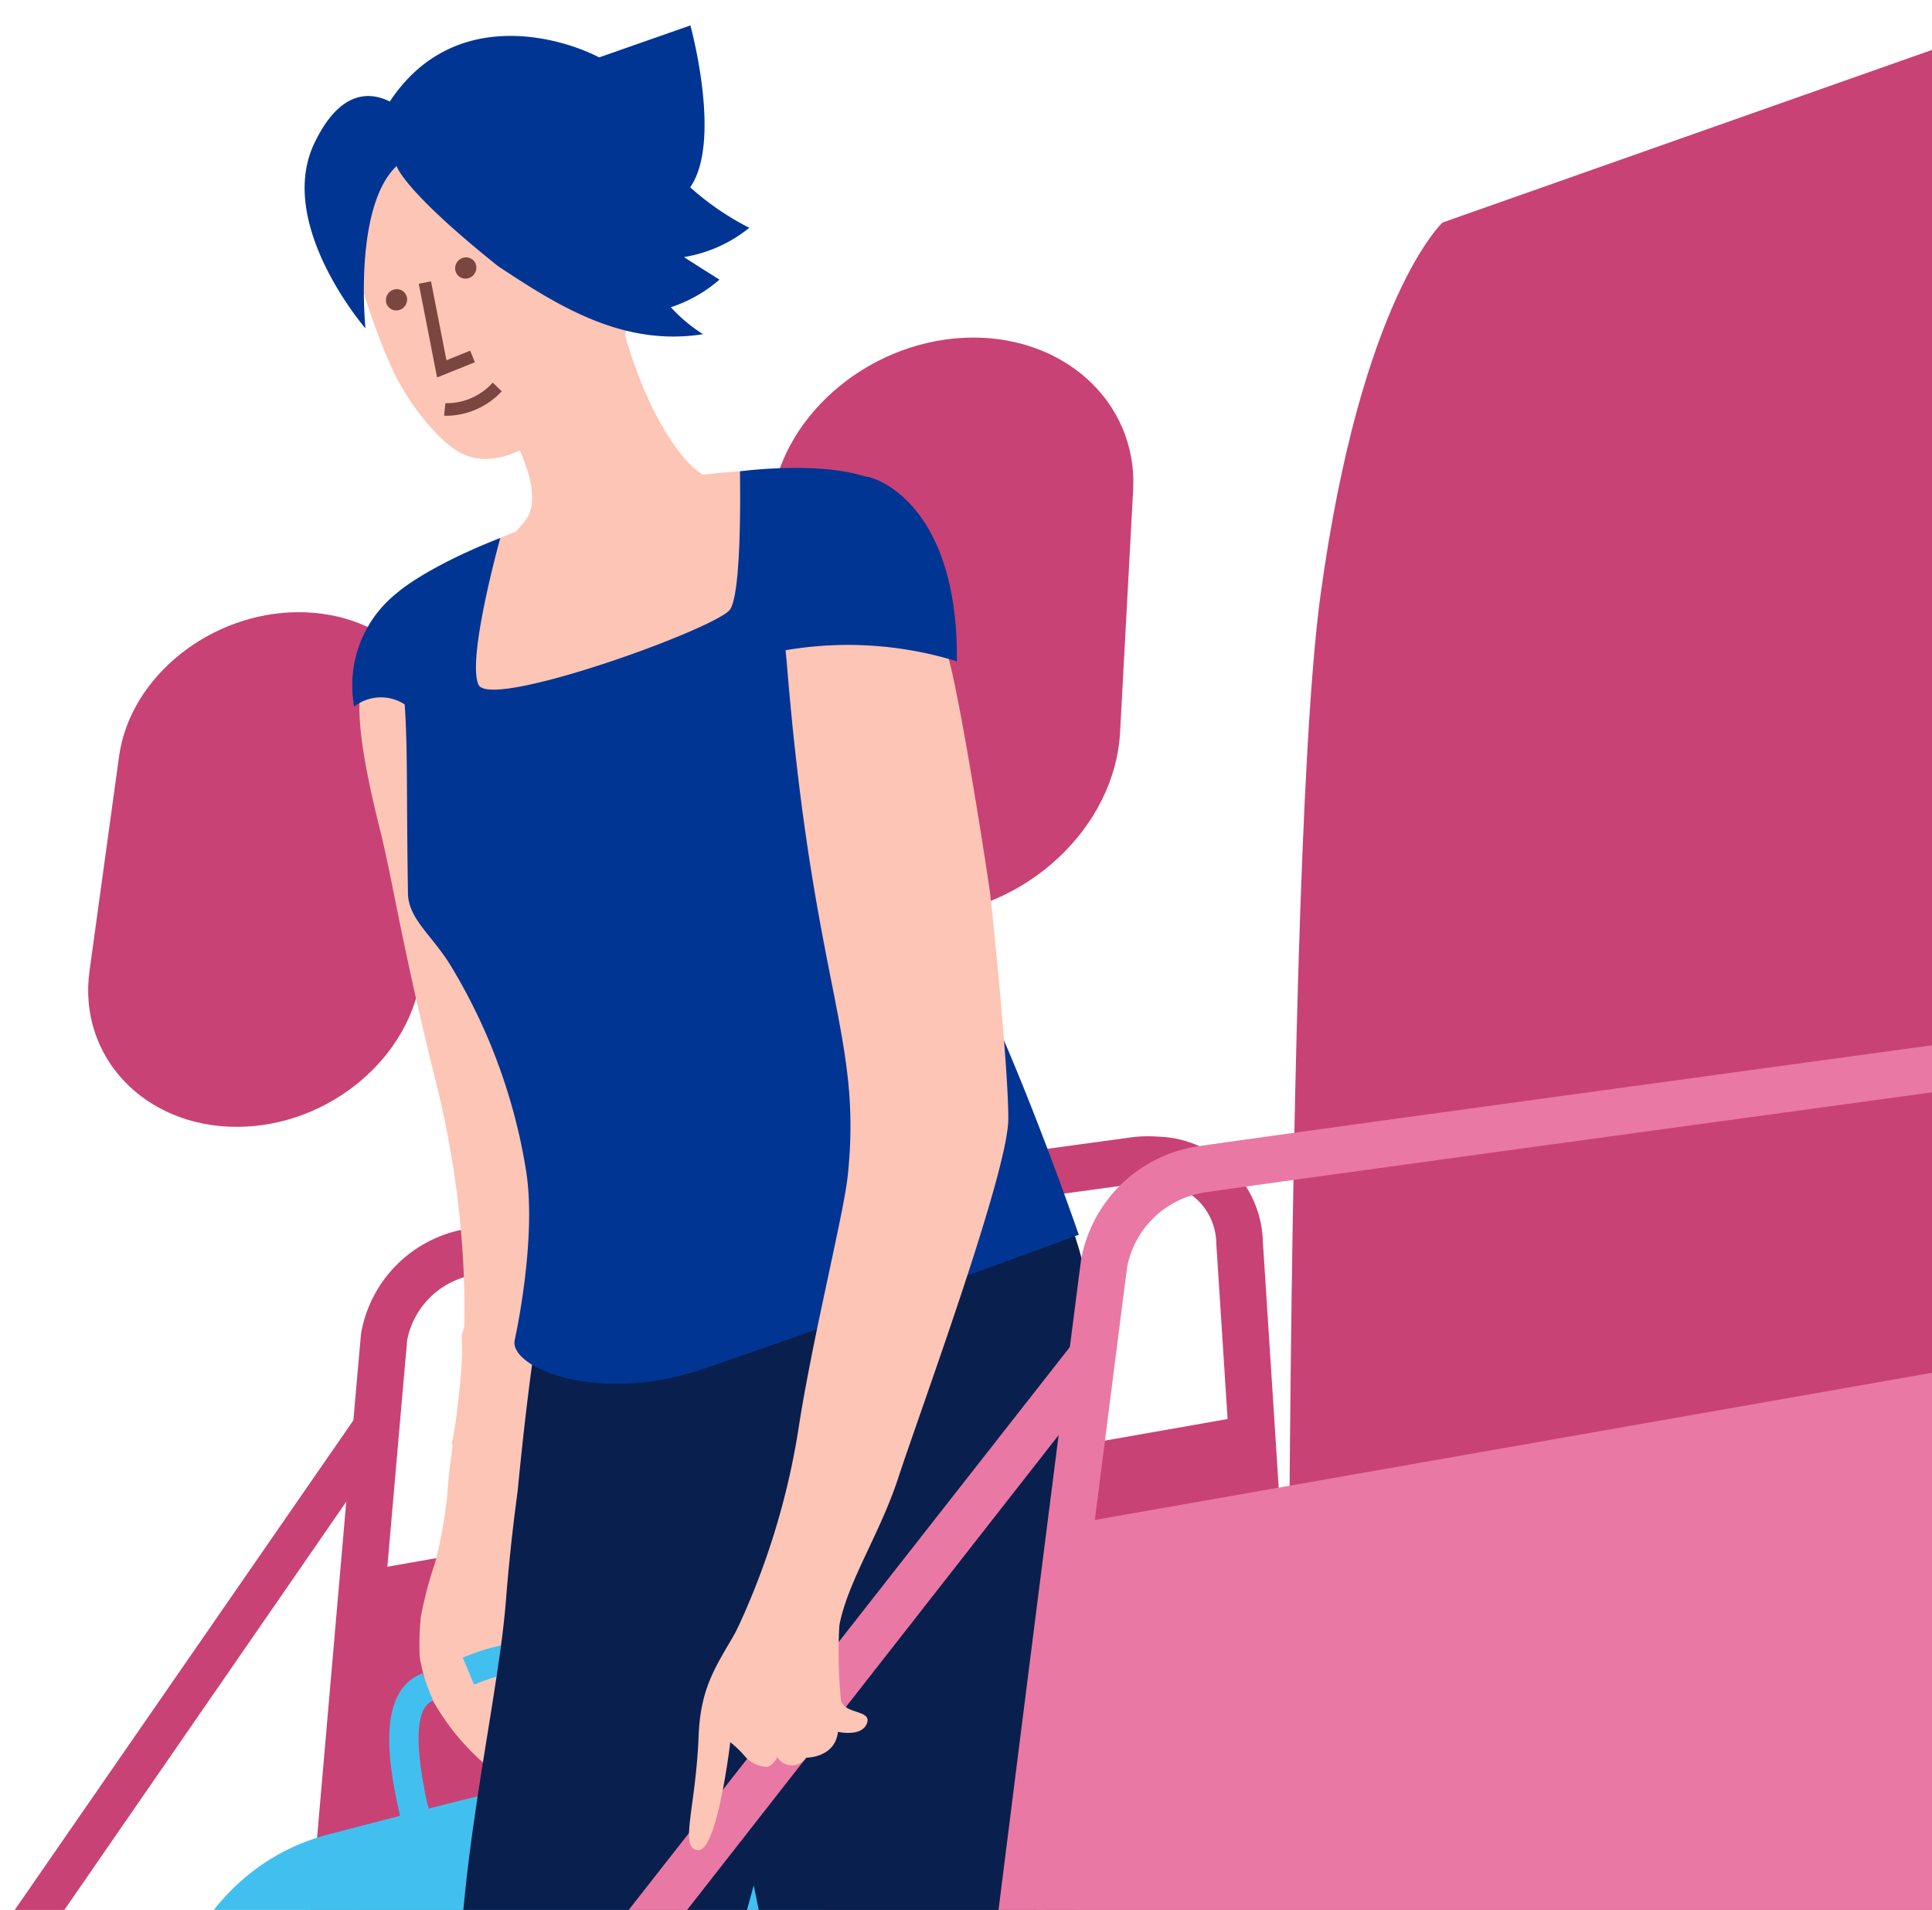
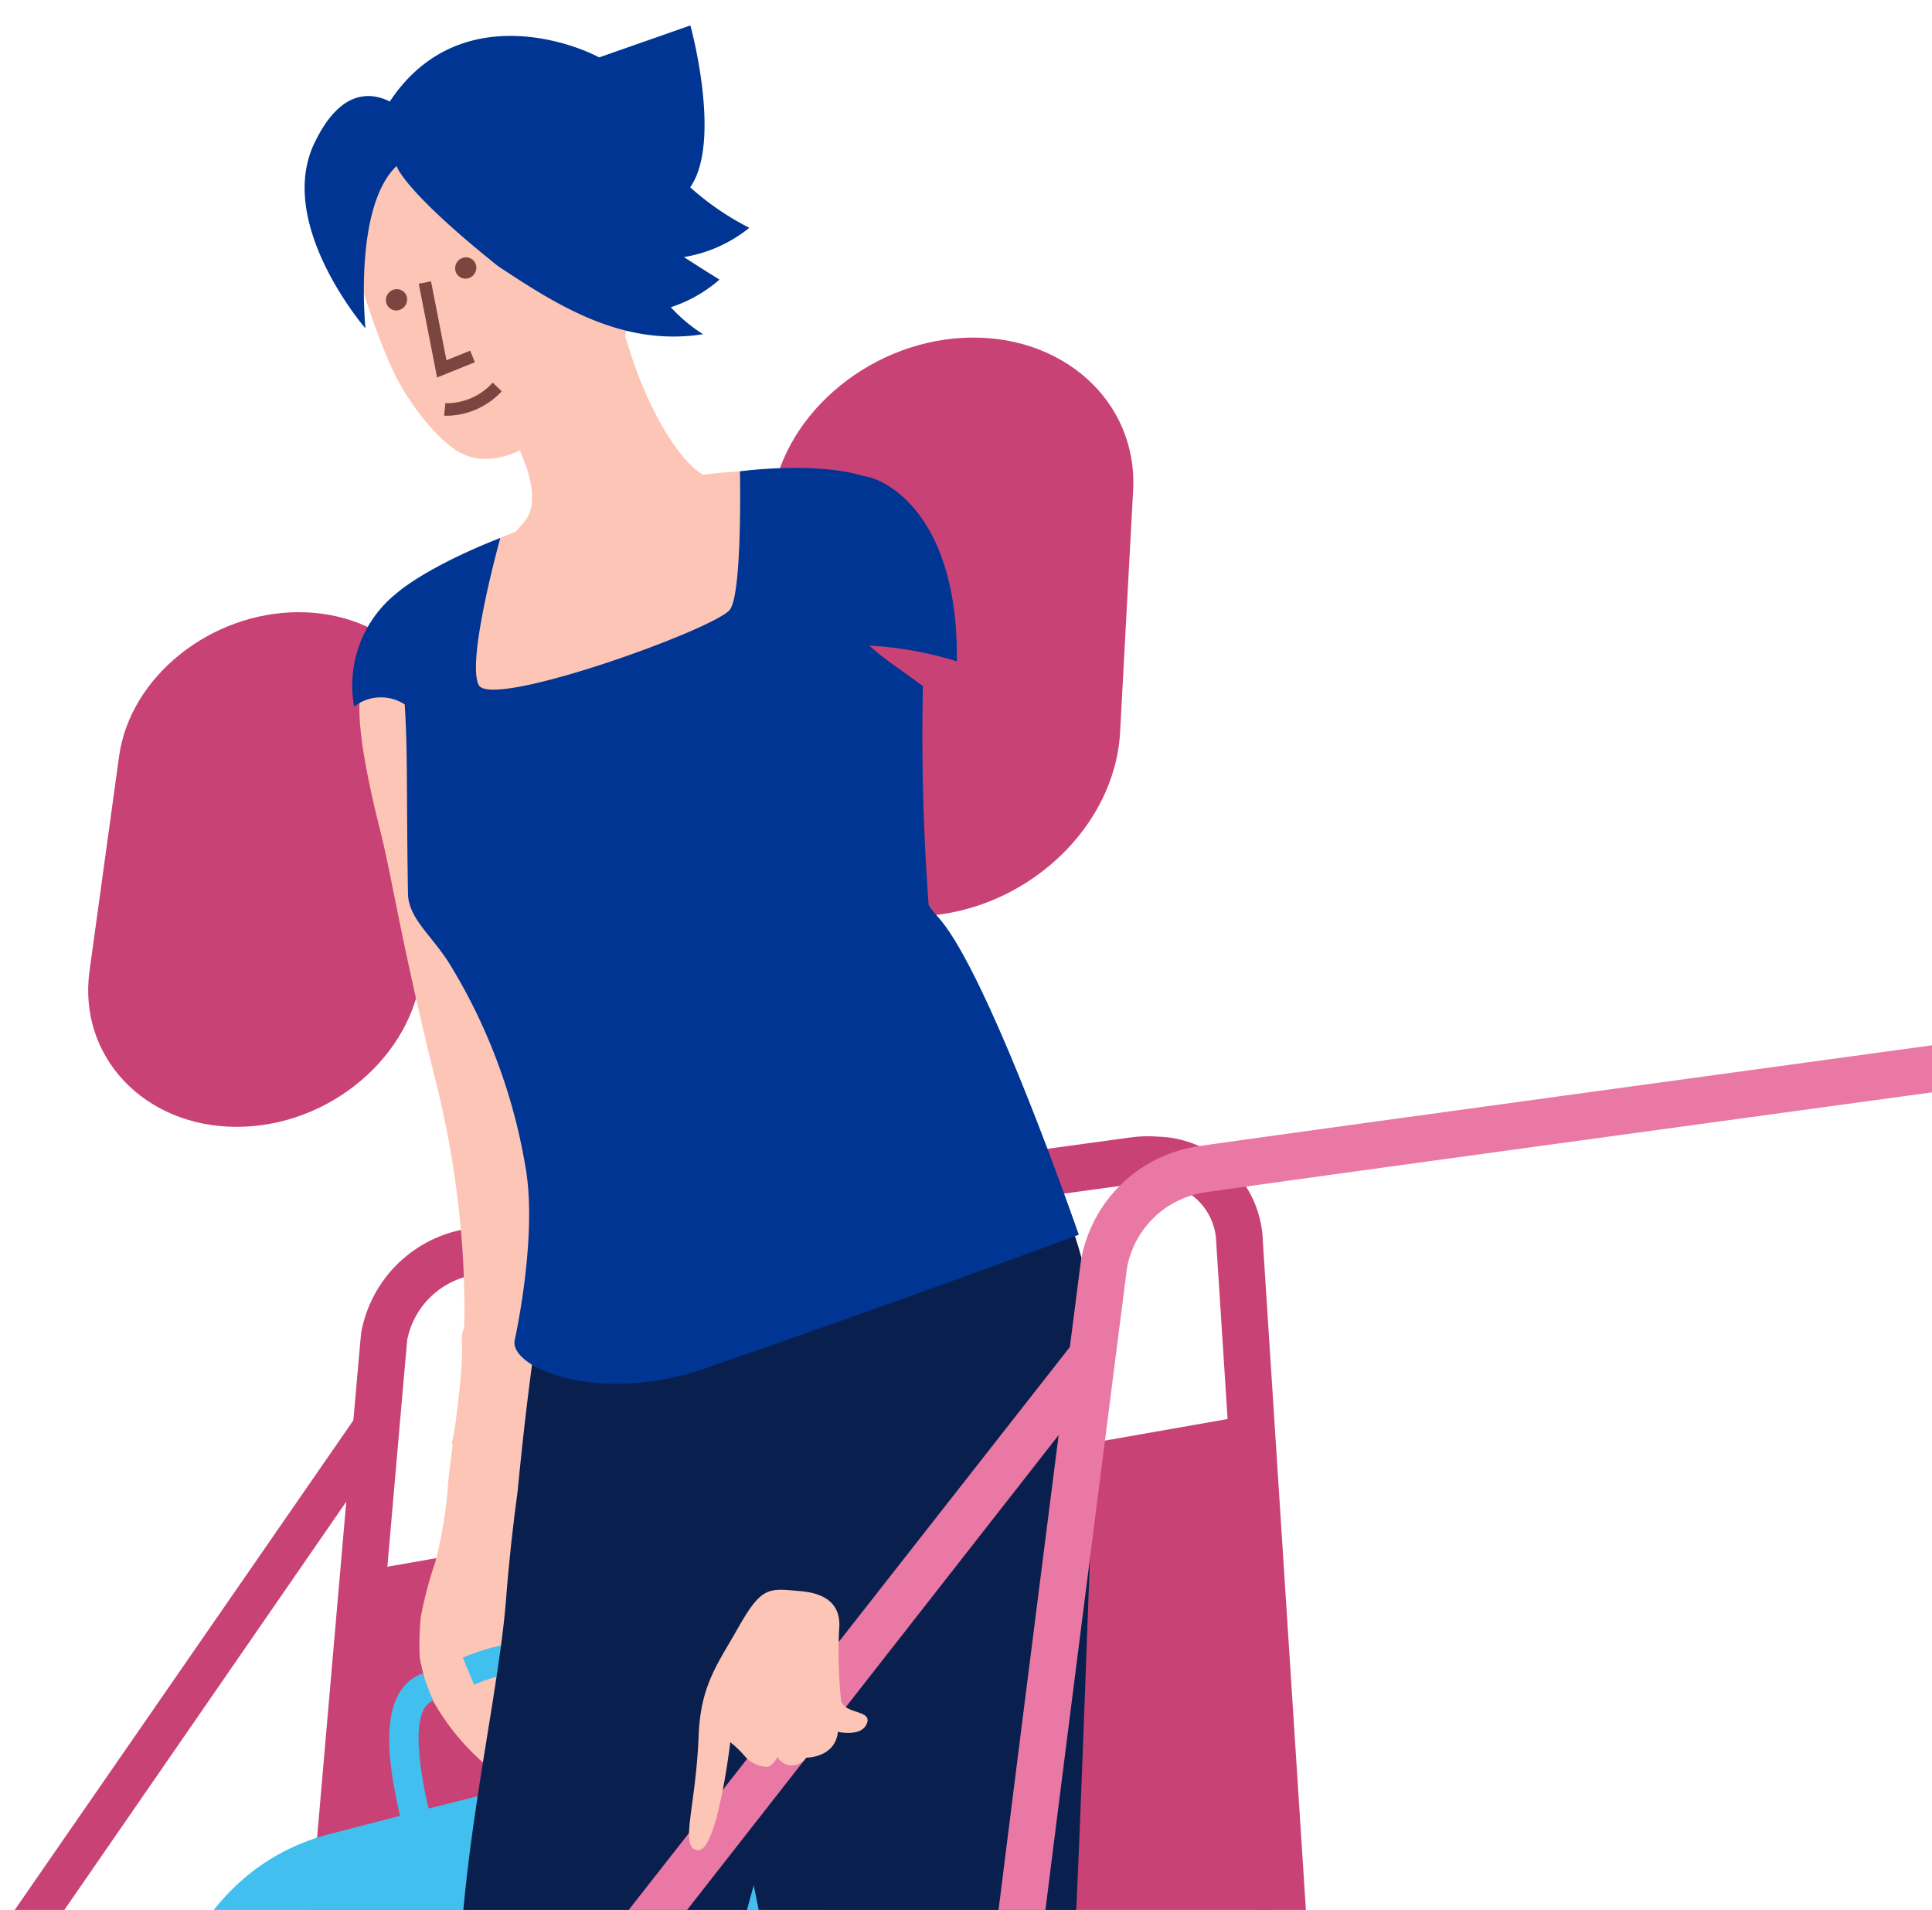
<svg xmlns="http://www.w3.org/2000/svg" width="133.554" height="132" viewBox="0 0 133.554 132">
  <defs>
    <style>.a{clip-path:url(#a);}.b{fill:#c94275;}.c{fill:#fdc5b6;}.d{fill:#41c0f0;}.e{fill:none;}.f{fill:#09204e;}.g{fill:#003593;}.h{fill:#ea78a4;}.i{fill:#7a463f;}</style>
    <clipPath id="a">
      <rect width="133.554" height="132" />
    </clipPath>
  </defs>
  <g class="a">
    <path class="b" d="M14.812,192.14l7.818-83.425L84.24,97.887l4.242,57.976Z" transform="translate(1.085 0.104)" />
    <path class="b" d="M-2.286,139.69l-2.072-1.977L24.529,95.958l.1,4.763Z" transform="translate(1.334 0.129)" />
    <path class="b" d="M20.641,166.611l-3.209-.278c4.26-49.243,6.442-74.337,6.484-74.584a8.883,8.883,0,0,1,7.511-7.214c2.4-.37,43.151-5.938,45.537-6.264a8.941,8.941,0,0,1,2.015-.075,7.458,7.458,0,0,1,7.27,7.283l4.5,69.872-3.216.207L83.025,85.533a4.192,4.192,0,0,0-4.188-4.119,7.089,7.089,0,0,0-1.272.022l-.089.021-.026,0c-.431.059-43.14,5.893-45.531,6.263A5.675,5.675,0,0,0,27.1,92.24C26.927,94.012,22.811,141.52,20.641,166.611Z" transform="translate(1.051 0.36)" />
    <path class="c" d="M33.467,122.358a16.619,16.619,0,0,1-4.451-5.087c-.215-.624-.267-.336-.267-.336s-.567-2.024-.652-2.705a19.537,19.537,0,0,1,.075-2.729,27.579,27.579,0,0,1,1-3.8,30.29,30.29,0,0,0,.872-5.146c.079-1.72,1.139-7.714.967-10.26s7.684-7.287,7.668-7.18S36.226,121.6,36.226,121.6l-3.468,1.658" transform="translate(0.914 0.27)" />
    <path class="d" d="M22.264,164.615c.582.407,10.9,1.06,22.38-1.99s16.145-5.113,16.652-6.368-.708-3.591-1.857-8.852-5.71-24.054-6.193-26.373-.732-2.493-1.3-2.394-7.26,2.718-11.05,3.534-10.162,2.372-19.256,4.744c-3.209.837-14.791,4.6-12.7,28.884" transform="translate(1.165 -0.164)" />
    <path class="d" d="M28.8,126.43l-1.972-.463a.762.762,0,0,0-.022.2c-.009-.117-.1-.542-.178-.916-.564-2.654-1.738-8.178,1.635-9.474l.726,1.891c-1.758.675-.721,5.556-.379,7.161A3.874,3.874,0,0,1,28.8,126.43Z" transform="translate(0.941 -0.127)" />
    <path class="d" d="M39.921,127.316c-.182-1.093-.322-2.2-.458-3.276-.452-3.583-.879-6.966-2.654-7.994-1.04-.6-2.694-.44-4.914.484l-.778-1.87c2.872-1.2,5.067-1.317,6.708-.366,2.642,1.532,3.131,5.4,3.648,9.493.133,1.054.27,2.144.446,3.2Z" transform="translate(0.874 -0.1)" />
-     <line class="e" x1="1.51" y1="4.316" transform="translate(42.996 75.897)" />
-     <path class="b" d="M88.981,149.936s-.645-89.5,2.171-110.141S99.595,14,99.595,14L140.652-.475s-5.992,24.862-6.323,46.911c-.354,23.652,1.231,96.264,1.231,96.264" transform="translate(0.126 1.378)" />
    <path class="b" d="M15.153,77.044h0c-6.419,0-10.99-4.892-10.18-10.768L7.018,51.429c.757-5.494,6.317-9.933,12.375-9.954h0c6.065-.023,10.588,4.389,10.034,9.9l-1.5,14.881C27.338,72.141,21.58,77.044,15.153,77.044Z" transform="translate(1.214 0.835)" />
    <path class="b" d="M63.1,62.232h0c-7.173.334-12.536-4.895-11.937-11.5l1.513-16.7c.56-6.178,6.542-11.428,13.31-11.769h0c6.777-.341,12.061,4.354,11.729,10.536l-.9,16.708C76.466,56.119,70.287,61.9,63.1,62.232Z" transform="translate(0.615 1.084)" />
    <path class="c" d="M30.262,98.971c.908-4.03,1.79-13.419-1.1-24.992-2.322-9.285-3.027-14.106-3.83-17.293-1.853-7.355-1.565-9.4-1.138-10.766.335-1.092,1.492-.009,2.153-.163.11-.016.193-.022.278-.028,0,0,3.976-.467,6.964,6.7a11.641,11.641,0,0,1,.492,1.274c.467,1.285.924,11.6,1.042,15.434.018,1.034,4.486,37.258,4.1,40.562" transform="translate(0.968 0.784)" />
    <g transform="translate(23.913 6.313)">
      <path class="f" d="M29.632,202.955l3.909,1.456s16.977-23.547,19.068-44.264c.373-3.7,4.269,5.489,3.462,2.179,0,0-.965,1.113-.675-.563.134-.782-7.576-13.254-7.087-20.024.231-3.2,6.107-22.409,6.974-27.336,2-11.338,4.477-8.524,6.488-19.179l-1.053-.339-11.4-3.675-2.355-7.48L38.481,81.5s-1.9,3.708-3.59,21.225c-.313,2.3-.6,4.832-.81,7.579-.66,8.387-4.434,22.154-2.918,34.047.389,3.044.377,2.407.986,5.637.447,2.368,4.7,14.613,4.509,18.319C35.8,185.239,29.632,202.955,29.632,202.955Z" transform="translate(-23.02 -5.997)" />
      <path class="f" d="M42.351,86.141l.426-3.658c7.146,1.9,26.241-5.3,26.241-5.3s6.923,6.085,6.014,20.673c-.444,7.12-1.255,37.375-2.1,46.328-.306,3.245-.573,5.554-.683,6.476a.02.02,0,0,0,0,.009,1.278,1.278,0,0,0,.208.793,42.044,42.044,0,0,1,3.124,6.57c8.308,22.138-1.279,49.4-1.279,49.4l-2.487-1s-5.455-30.341-9.888-43.744a26.528,26.528,0,0,0-2.135-5.128c-1.927-3.11-3.716-8.193-5.34-14.239-3.069-11.429-5.538-26.3-7.182-37.774C47.038,105.553,42.351,86.141,42.351,86.141Z" transform="translate(-23.184 -5.941)" />
      <path class="c" d="M30.668,47.325a22.251,22.251,0,0,0,8.23,1.928c12.286.673,15.075-10.1,15.583-17.246a10.31,10.31,0,0,0-4.216-.533c-.872.048-1.781.137-2.531.23-1.5-.785-4.2-4.6-5.763-10.978l-.53.246-8.866,4.167a33.81,33.81,0,0,1,2.969,6.148c1.015,3.246-.4,3.744-.725,4.328-.7.284-1.117.463-1.117.463a.03.03,0,0,1,0,.01A61.033,61.033,0,0,0,30.668,47.325Z" transform="translate(-23.033 -5.21)" />
      <path class="c" d="M30.911,30.02c2.458,1.217,5.23-.57,8.24-3.016a9.45,9.45,0,0,0,3.035-9.439c-2-8.061-1.665-13.878-10.043-12.3s-9.222,5.052-9.21,7.9c.008,1.783,1.366,7.021,3.217,11.059C27.26,26.652,29.439,29.291,30.911,30.02Z" transform="translate(-22.933 -5.006)" />
      <path class="g" d="M23.509,47.867a8.142,8.142,0,0,1,2.961-7.853c.014-.012,1.9-1.739,7.138-3.8a.03.03,0,0,1,0,.01c-.083.306-2.321,8.409-1.5,10.139.83,1.758,16.533-3.919,17.392-5.215.686-1.04.706-6.539.686-8.68,0-.533-.01-.859-.01-.859s5.862-.795,9.159.539A25.352,25.352,0,0,0,57.549,38.1c-.044.3-.083.593-.112.89a11.775,11.775,0,0,0-.047,1.87,3.57,3.57,0,0,0,1.133,2.231,17.324,17.324,0,0,0,2.361,1.959c.61.44,1.263.9,1.941,1.4h0A158.416,158.416,0,0,0,63.3,62.6c.173,1.634-1.406-3.085-.551-1.7a11.008,11.008,0,0,0,1.162,1.563c3.463,3.884,9.688,21.91,9.688,21.91s-14.553,5.377-26,9.284c-7.159,2.445-13.314-.052-13-1.973,0,0,1.562-6.935.79-11.761a39.291,39.291,0,0,0-5.19-14.12c-1.266-2.095-2.943-3.245-2.971-5.023-.114-7.154-.008-9.8-.226-13.06A3.006,3.006,0,0,0,23.509,47.867Z" transform="translate(-22.939 -5.348)" />
-       <path class="c" d="M53.738,44.776a26.072,26.072,0,0,1,.078-6.424c.229-1.241.66-2.052,1.365-2.3.117-.032.209-.048.3-.065,0,0,4.3-1.017,8.49,6.47a13.147,13.147,0,0,1,.7,1.335c.675,1.35,2.486,12.613,3.1,16.8.151,1.132,1.291,12.15,1.291,15.822,0,3.7-6.17,20.408-7.593,24.775s-4,7.867-4.229,11.29-5.169,2.189-5.169,2.189-4.081,1.519-2.468-1.519a51.545,51.545,0,0,0,4.936-15.188c.95-6.265,3.133-14.9,3.417-17.561C59.006,70.621,55.561,67.384,53.738,44.776Z" transform="translate(-23.273 -5.407)" />
      <path class="g" d="M51.874,44.363a25.56,25.56,0,0,1,13.667.385c.114-11.022-5.81-12.646-5.81-12.646C57.542,31.147,51.81,35.509,51.874,44.363Z" transform="translate(-23.308 -5.355)" />
    </g>
    <path class="h" d="M144.814,157.259l-5-77.558a4.814,4.814,0,0,0-4.8-4.736,7.882,7.882,0,0,0-1.45.026l-.087.022h-.031c-.478.065-47.791,6.528-50.44,6.938a6.453,6.453,0,0,0-5.492,5.2c-.046.318-6.305,49.354-6.438,50.855l-1.281-.114H67.858c0-.54,6.413-50.893,6.478-51.276a9.67,9.67,0,0,1,8.177-7.85c2.656-.411,47.825-6.581,50.442-6.939a9.945,9.945,0,0,1,2.2-.08,8.088,8.088,0,0,1,7.887,7.9l4.991,77.405Z" transform="translate(0.398 0.443)" />
-     <path class="h" d="M67.006,170.908l7.122-65.825,68.248-11.995,7.013,82.981Z" transform="translate(0.409 0.166)" />
    <path class="h" d="M17.1,169.268,14.715,167.1l59-75.265.187,4.854Z" transform="translate(1.087 0.183)" />
    <path class="c" d="M50.389,112.5c-1.492,2.634-2.623,4.006-2.764,7.53-.2,5.067-1.369,7.8-.035,7.892s2.223-7.463,2.223-7.463a7.066,7.066,0,0,1,.992.952,2.142,2.142,0,0,0,1.549.754c.4-.044.715-.675.715-.675a1.169,1.169,0,0,0,1.985.039s2.008.025,2.2-1.787c0,0,1.621.381,2-.572s-1.492-.618-1.779-1.571a31.812,31.812,0,0,1-.119-5.24c0-1.048-.486-2.148-2.678-2.338S52.01,109.64,50.389,112.5Z" transform="translate(0.669 -0.052)" />
    <path class="i" d="M26.7,20.282h0a.716.716,0,0,1-.93-.435.76.76,0,0,1,.463-.945.715.715,0,0,1,.929.435.759.759,0,0,1-.462.945" transform="translate(0.944 1.128)" />
    <path class="i" d="M31.549,18.054h0a.716.716,0,0,1-.93-.435.759.759,0,0,1,.463-.945.715.715,0,0,1,.929.435.76.76,0,0,1-.462.945" transform="translate(0.881 1.157)" />
    <path class="i" d="M29.3,24.953l-1.266-6.478.847-.166,1.066,5.453,1.641-.662.323.8Z" transform="translate(0.914 1.135)" />
    <path class="g" d="M46.26,16.4a9.65,9.65,0,0,0,4.52-2.023,18.965,18.965,0,0,1-4.087-2.8C48.918,8.4,46.707.391,46.707.391L40.4,2.6c-2.526-1.324-10.043-3.635-14.473,3.05-1.318-.663-3.424-.864-5.214,2.881-2.685,5.615,3.533,12.8,3.533,12.8s-.858-8.4,2.164-11.234c0,.182.879,2.04,7,6.929,4.147,2.747,8.615,5.578,14.172,4.705a10.892,10.892,0,0,1-2.227-1.864,9.7,9.7,0,0,0,3.363-1.909S47.765,17.369,46.26,16.4Z" transform="translate(1.018 1.367)" />
    <path class="i" d="M30.044,27.691a2.267,2.267,0,0,1-.236-.01l.088-.858A4.293,4.293,0,0,0,33.171,25.4l.621.6A5.279,5.279,0,0,1,30.044,27.691Z" transform="translate(0.891 1.043)" />
  </g>
</svg>